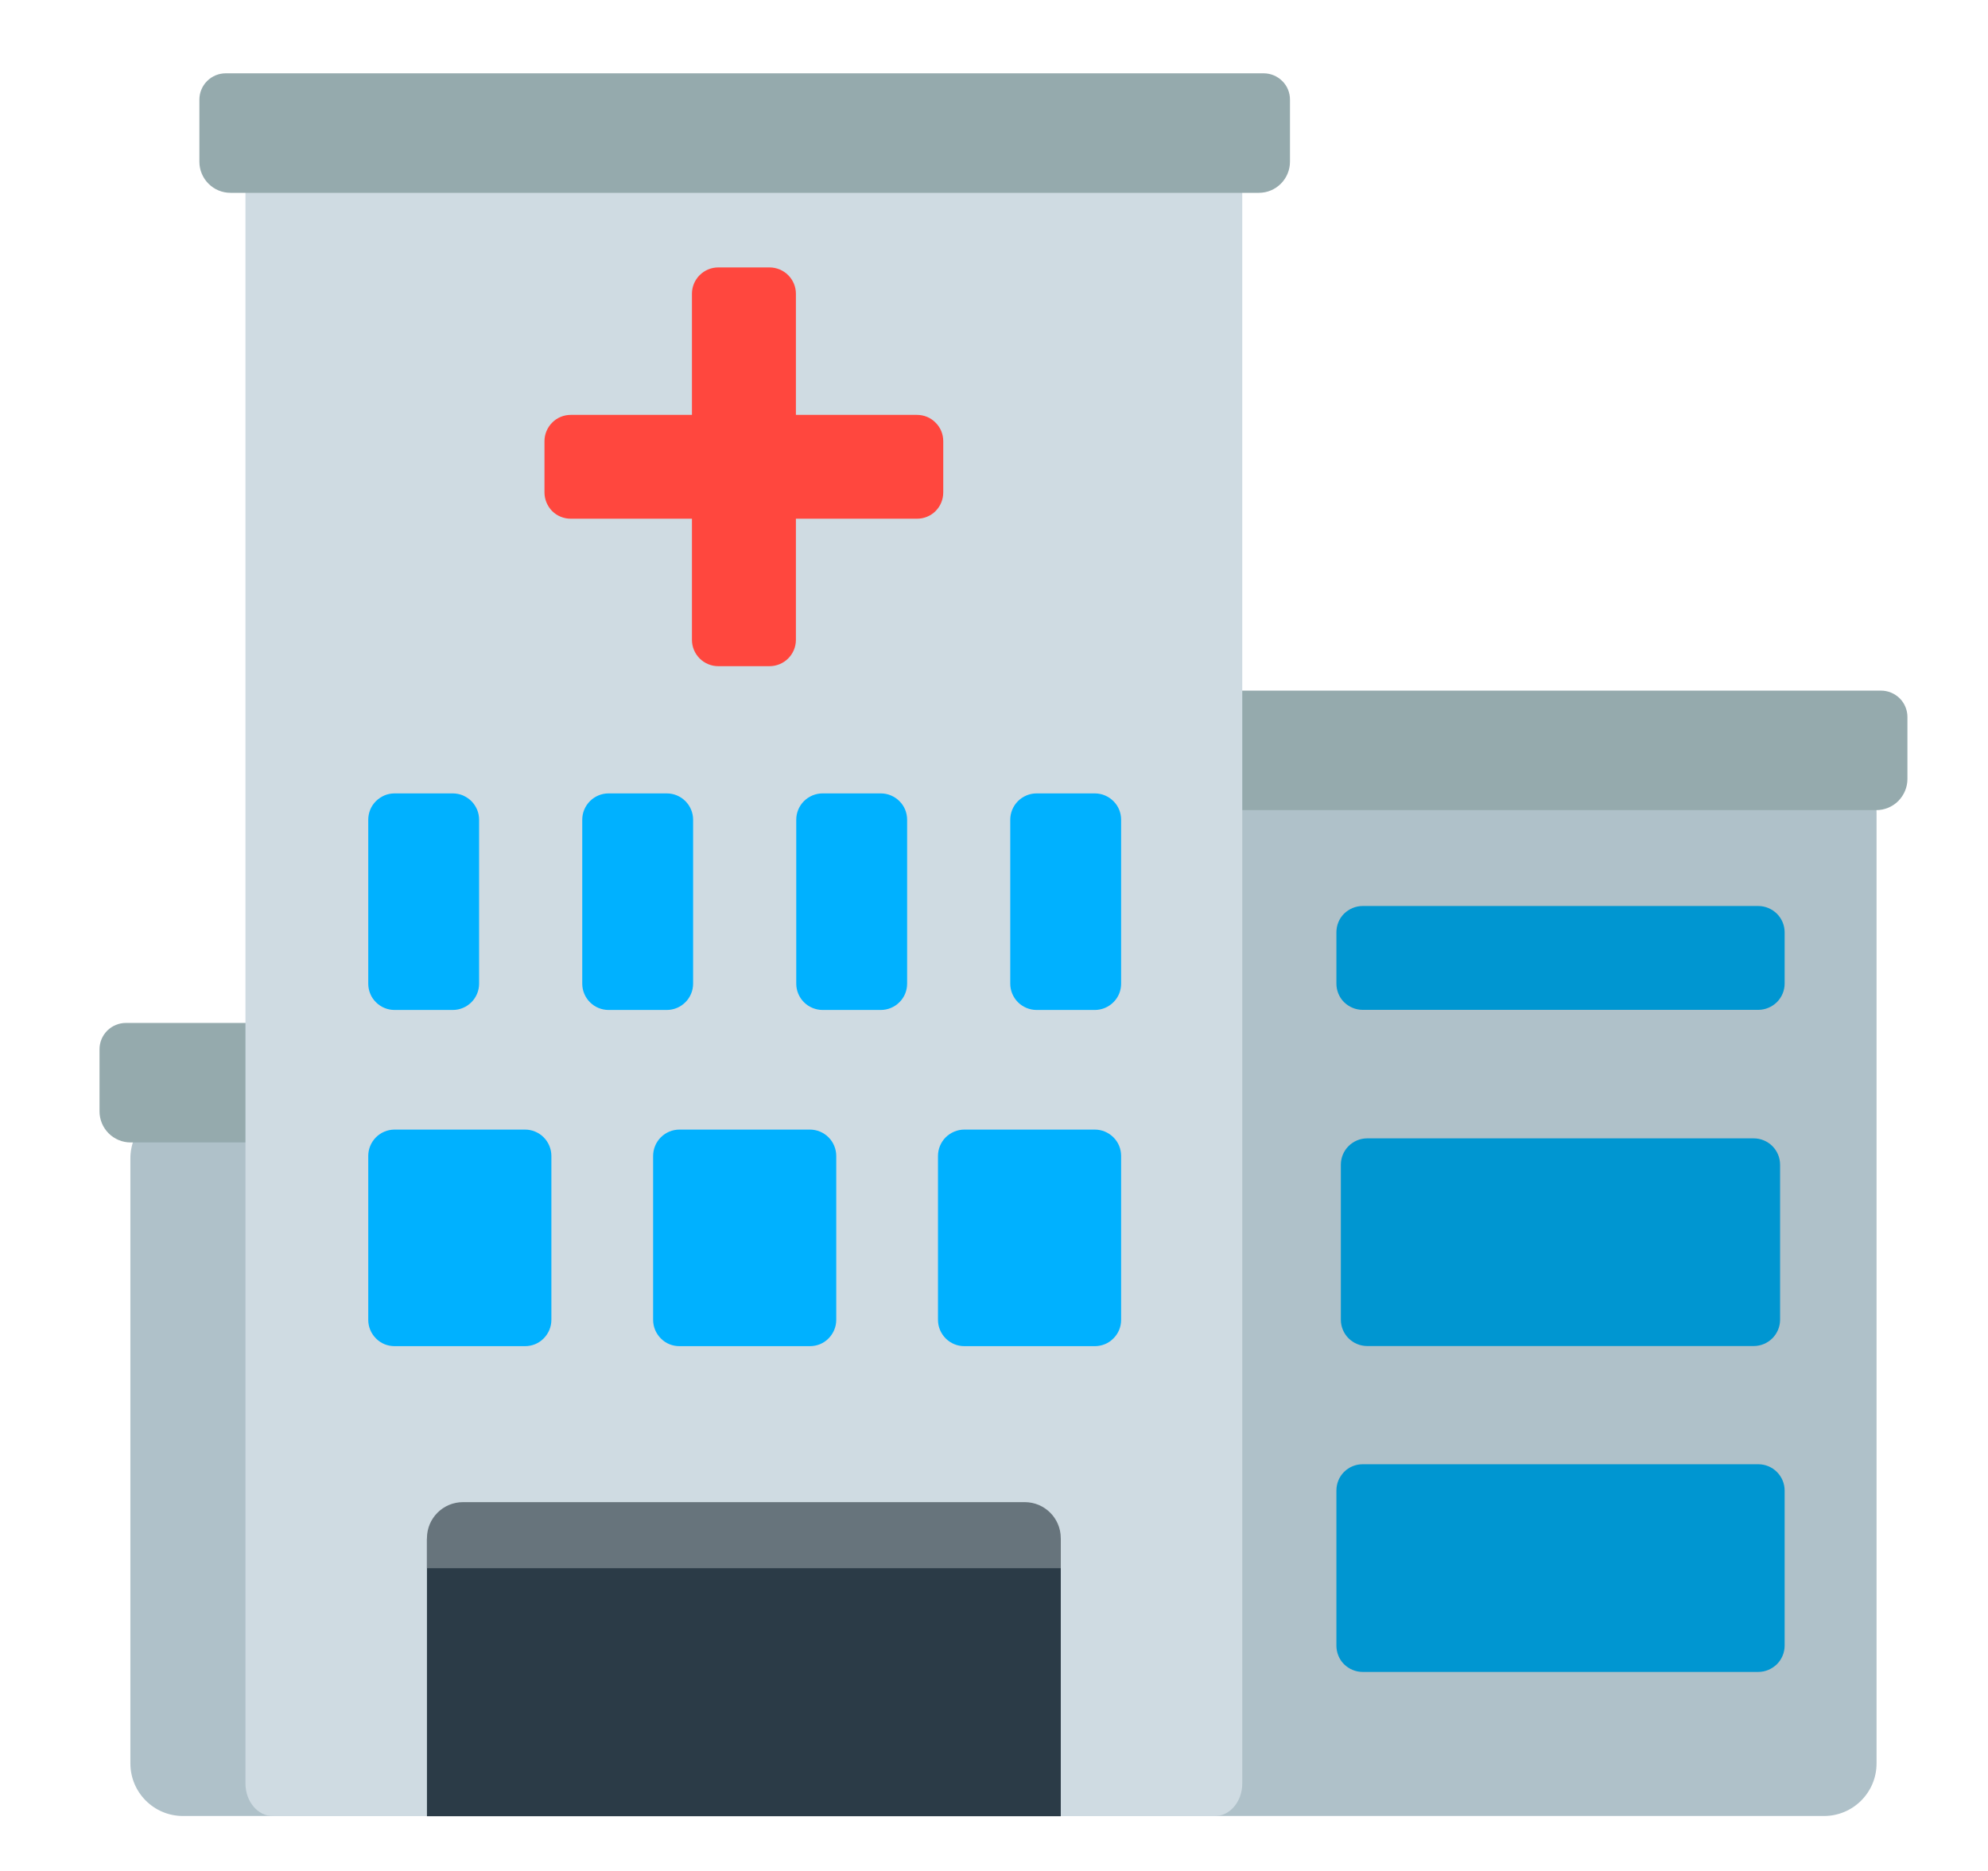
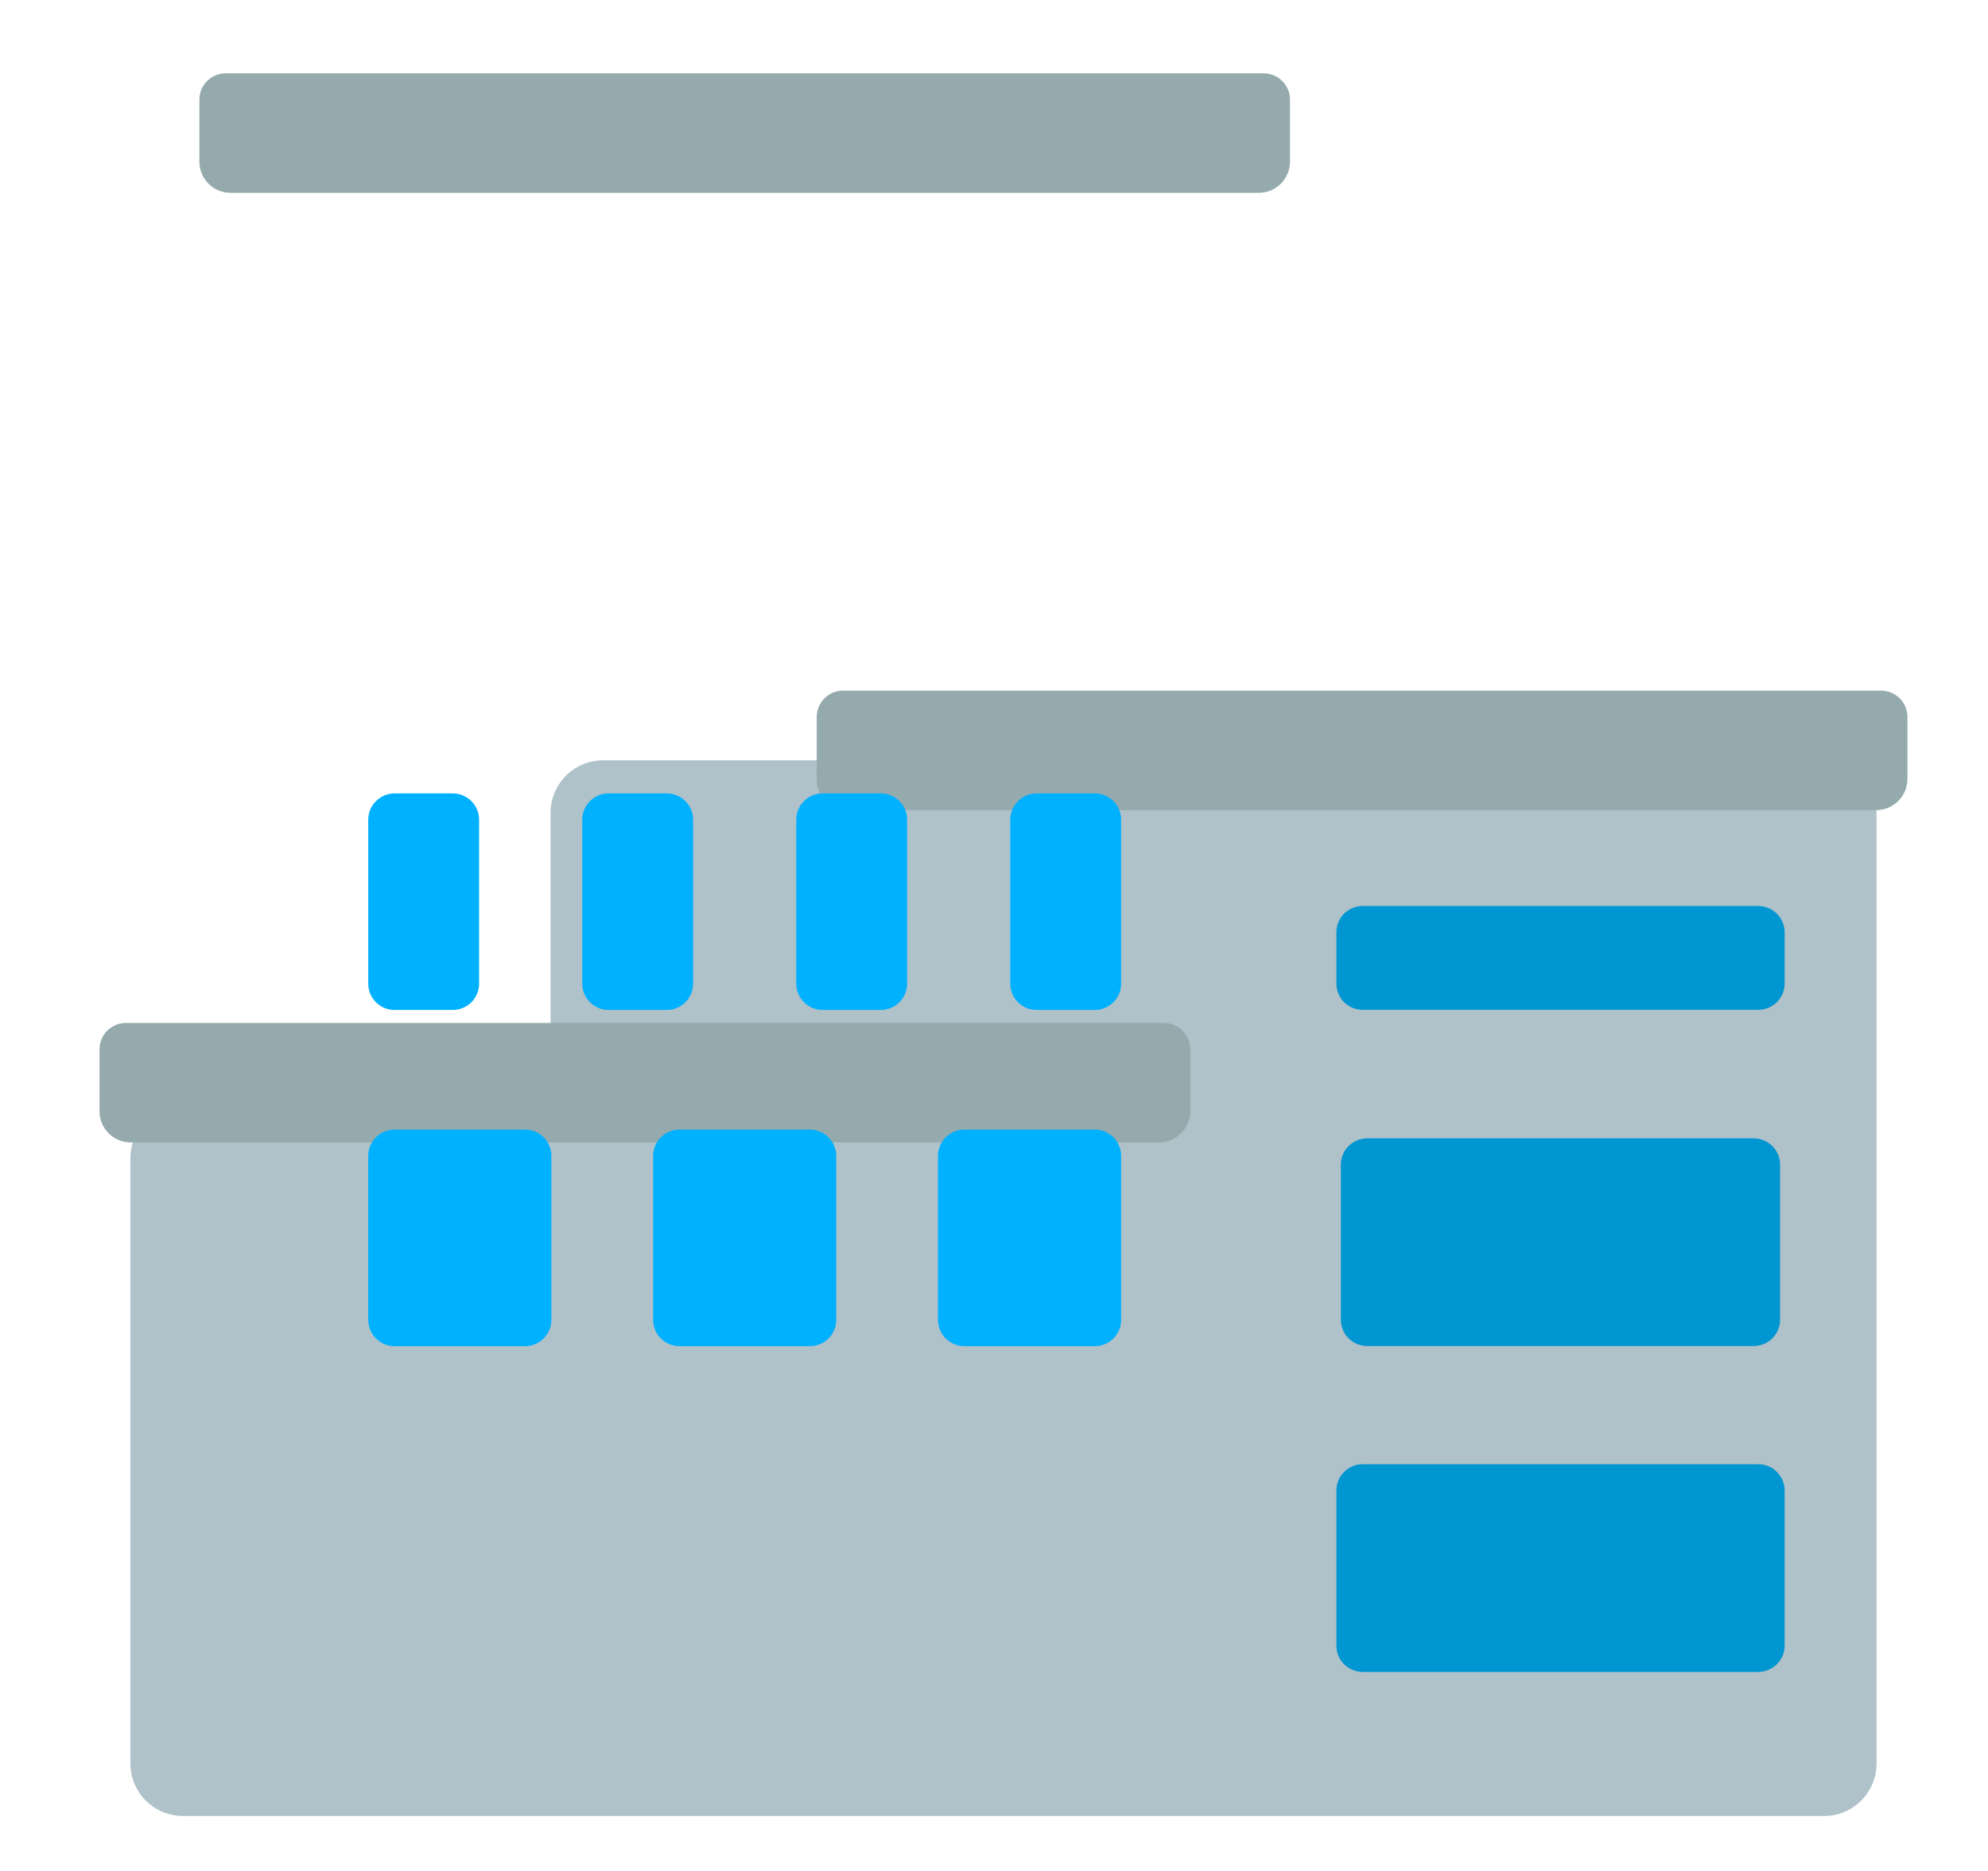
<svg xmlns="http://www.w3.org/2000/svg" width="17" height="16" viewBox="0 0 17 16" fill="none">
  <g id="fxemoji:hospital" clip-path="url(#clip0_5469_28718)">
    <path id="Vector" d="M15.597 6.502H5.158C4.91 6.502 4.708 6.703 4.708 6.952V9.457H1.565C1.316 9.457 1.115 9.658 1.115 9.907V15.08C1.115 15.329 1.316 15.53 1.565 15.53H15.597C15.846 15.53 16.047 15.329 16.047 15.08V6.952C16.047 6.703 15.846 6.502 15.597 6.502Z" fill="#AFC1C9" />
    <path id="Vector_2" d="M16.085 5.906H7.209C7.15 5.906 7.092 5.93 7.05 5.972C7.008 6.014 6.984 6.072 6.984 6.131V6.662C6.984 6.733 7.012 6.8 7.062 6.85C7.112 6.9 7.18 6.928 7.25 6.928H16.045C16.115 6.928 16.183 6.9 16.233 6.85C16.282 6.8 16.311 6.733 16.311 6.662V6.131C16.311 6.072 16.287 6.014 16.245 5.972C16.202 5.93 16.145 5.906 16.085 5.906ZM1.076 8.748H9.952C10.012 8.748 10.069 8.772 10.112 8.814C10.154 8.856 10.178 8.913 10.178 8.973V9.504C10.178 9.574 10.149 9.642 10.1 9.692C10.05 9.742 9.982 9.77 9.912 9.77H1.117C1.047 9.77 0.979 9.742 0.929 9.692C0.879 9.642 0.851 9.574 0.851 9.504V8.973C0.851 8.913 0.875 8.856 0.917 8.814C0.959 8.772 1.017 8.748 1.076 8.748Z" fill="#95AAAD" />
-     <path id="Vector_3" d="M10.388 0.938H2.334C2.204 0.938 2.099 1.062 2.099 1.216V15.252C2.099 15.406 2.204 15.531 2.334 15.531H10.388C10.518 15.531 10.623 15.406 10.623 15.252V1.216C10.623 1.062 10.518 0.938 10.388 0.938Z" fill="#CFDBE2" />
-     <path id="Vector_4" d="M7.841 3.548H6.806V2.512C6.806 2.452 6.782 2.395 6.74 2.353C6.698 2.311 6.64 2.287 6.581 2.287H6.142C6.082 2.287 6.025 2.311 5.983 2.353C5.941 2.395 5.917 2.452 5.917 2.512V3.548H4.881C4.822 3.548 4.764 3.571 4.722 3.614C4.68 3.656 4.656 3.713 4.656 3.773V4.211C4.656 4.271 4.68 4.328 4.722 4.371C4.764 4.413 4.822 4.436 4.881 4.436H5.917V5.472C5.917 5.532 5.941 5.589 5.983 5.631C6.025 5.673 6.082 5.697 6.142 5.697H6.581C6.64 5.697 6.698 5.673 6.74 5.631C6.782 5.589 6.806 5.532 6.806 5.472V4.436H7.841C7.901 4.436 7.958 4.413 8 4.371C8.043 4.328 8.066 4.271 8.066 4.211V3.773C8.066 3.713 8.043 3.656 8 3.614C7.958 3.571 7.901 3.548 7.841 3.548Z" fill="#FF473E" />
    <path id="Vector_5" d="M14.997 11.511H11.691C11.632 11.511 11.574 11.487 11.532 11.445C11.49 11.403 11.466 11.346 11.466 11.286V9.96C11.466 9.9 11.49 9.843 11.532 9.801C11.574 9.759 11.632 9.735 11.691 9.735H14.997C15.056 9.735 15.114 9.759 15.156 9.801C15.198 9.843 15.222 9.9 15.222 9.96V11.286C15.222 11.346 15.198 11.403 15.156 11.445C15.114 11.487 15.056 11.511 14.997 11.511ZM15.261 14.073V12.747C15.261 12.687 15.237 12.63 15.195 12.588C15.152 12.545 15.095 12.522 15.036 12.522H11.652C11.593 12.522 11.536 12.545 11.493 12.588C11.451 12.63 11.428 12.687 11.428 12.747V14.073C11.428 14.132 11.451 14.19 11.493 14.232C11.536 14.274 11.593 14.298 11.652 14.298H15.036C15.095 14.298 15.152 14.274 15.195 14.232C15.237 14.19 15.261 14.132 15.261 14.073ZM15.261 8.411V7.973C15.261 7.913 15.237 7.856 15.195 7.814C15.152 7.772 15.095 7.748 15.036 7.748H11.652C11.593 7.748 11.536 7.772 11.493 7.814C11.451 7.856 11.428 7.913 11.428 7.973V8.411C11.428 8.471 11.451 8.528 11.493 8.57C11.536 8.612 11.593 8.636 11.652 8.636H15.036C15.095 8.636 15.152 8.612 15.195 8.57C15.237 8.528 15.261 8.471 15.261 8.411Z" fill="#0096D1" />
-     <path id="Vector_6" d="M3.651 13.16H9.071V15.532H3.651V13.16Z" fill="#2B3B47" />
    <path id="Vector_7" d="M6.926 11.512H5.81C5.75 11.512 5.693 11.489 5.651 11.446C5.609 11.404 5.585 11.347 5.585 11.287V9.885C5.585 9.826 5.609 9.768 5.651 9.726C5.693 9.684 5.75 9.66 5.81 9.66H6.926C6.986 9.66 7.043 9.684 7.085 9.726C7.127 9.768 7.151 9.826 7.151 9.885V11.287C7.151 11.347 7.127 11.404 7.085 11.446C7.043 11.489 6.986 11.512 6.926 11.512ZM9.587 11.287V9.885C9.587 9.826 9.564 9.768 9.521 9.726C9.479 9.684 9.422 9.66 9.362 9.66H8.246C8.187 9.66 8.13 9.684 8.087 9.726C8.045 9.768 8.021 9.826 8.021 9.885V11.287C8.021 11.347 8.045 11.404 8.087 11.446C8.13 11.489 8.187 11.512 8.246 11.512H9.362C9.422 11.512 9.479 11.489 9.521 11.446C9.564 11.404 9.587 11.347 9.587 11.287ZM4.715 11.287V9.885C4.715 9.826 4.691 9.768 4.649 9.726C4.607 9.684 4.55 9.66 4.49 9.66H3.374C3.314 9.66 3.257 9.684 3.215 9.726C3.173 9.768 3.149 9.826 3.149 9.885V11.287C3.149 11.347 3.173 11.404 3.215 11.446C3.257 11.489 3.314 11.512 3.374 11.512H4.49C4.55 11.512 4.607 11.489 4.649 11.446C4.691 11.404 4.715 11.347 4.715 11.287ZM4.097 8.412V7.01C4.097 6.981 4.091 6.951 4.08 6.924C4.068 6.897 4.052 6.872 4.031 6.851C4.01 6.83 3.985 6.814 3.958 6.802C3.931 6.791 3.901 6.785 3.872 6.785H3.374C3.344 6.785 3.315 6.791 3.288 6.802C3.261 6.814 3.236 6.83 3.215 6.851C3.194 6.872 3.177 6.897 3.166 6.924C3.155 6.951 3.149 6.981 3.149 7.01V8.412C3.149 8.442 3.155 8.471 3.166 8.498C3.177 8.526 3.194 8.55 3.215 8.571C3.236 8.592 3.261 8.609 3.288 8.62C3.315 8.631 3.344 8.637 3.374 8.637H3.872C3.932 8.637 3.989 8.613 4.031 8.571C4.073 8.529 4.097 8.472 4.097 8.412ZM5.927 8.412V7.01C5.927 6.95 5.903 6.893 5.861 6.851C5.819 6.809 5.762 6.785 5.702 6.785H5.204C5.144 6.785 5.087 6.809 5.045 6.851C5.003 6.893 4.979 6.95 4.979 7.01V8.412C4.979 8.472 5.003 8.529 5.045 8.571C5.087 8.613 5.144 8.637 5.204 8.637H5.702C5.762 8.637 5.819 8.613 5.861 8.571C5.903 8.529 5.927 8.472 5.927 8.412ZM7.757 8.412V7.01C7.757 6.95 7.734 6.893 7.691 6.851C7.649 6.809 7.592 6.785 7.532 6.785H7.034C6.975 6.785 6.917 6.809 6.875 6.851C6.833 6.893 6.809 6.95 6.809 7.01V8.412C6.809 8.472 6.833 8.529 6.875 8.571C6.917 8.613 6.975 8.637 7.034 8.637H7.532C7.592 8.637 7.649 8.613 7.691 8.571C7.734 8.529 7.757 8.472 7.757 8.412ZM9.587 8.412V7.01C9.587 6.95 9.564 6.893 9.521 6.851C9.479 6.809 9.422 6.785 9.362 6.785H8.864C8.805 6.785 8.747 6.809 8.705 6.851C8.663 6.893 8.639 6.95 8.639 7.01V8.412C8.639 8.472 8.663 8.529 8.705 8.571C8.747 8.613 8.805 8.637 8.864 8.637H9.362C9.422 8.637 9.479 8.613 9.521 8.571C9.564 8.529 9.587 8.472 9.587 8.412Z" fill="#00B1FF" />
-     <path id="Vector_8" d="M9.071 13.411H3.651V13.154C3.651 12.984 3.789 12.846 3.959 12.846H8.763C8.933 12.846 9.071 12.984 9.071 13.154L9.071 13.411Z" fill="#67747C" />
    <path id="Vector_9" d="M10.806 0.627H1.93C1.87 0.627 1.813 0.651 1.771 0.693C1.729 0.735 1.705 0.792 1.705 0.852V1.383C1.705 1.453 1.733 1.521 1.783 1.571C1.833 1.621 1.9 1.649 1.971 1.649H10.765C10.836 1.649 10.903 1.621 10.953 1.571C11.003 1.521 11.031 1.453 11.031 1.383V0.852C11.031 0.792 11.008 0.735 10.965 0.693C10.923 0.651 10.866 0.627 10.806 0.627Z" fill="#95AAAD" />
  </g>
  <defs>
    <clipPath id="clip0_5469_28718">
      <rect width="16" height="16" fill="white" transform="translate(0.5)" />
    </clipPath>
  </defs>
</svg>